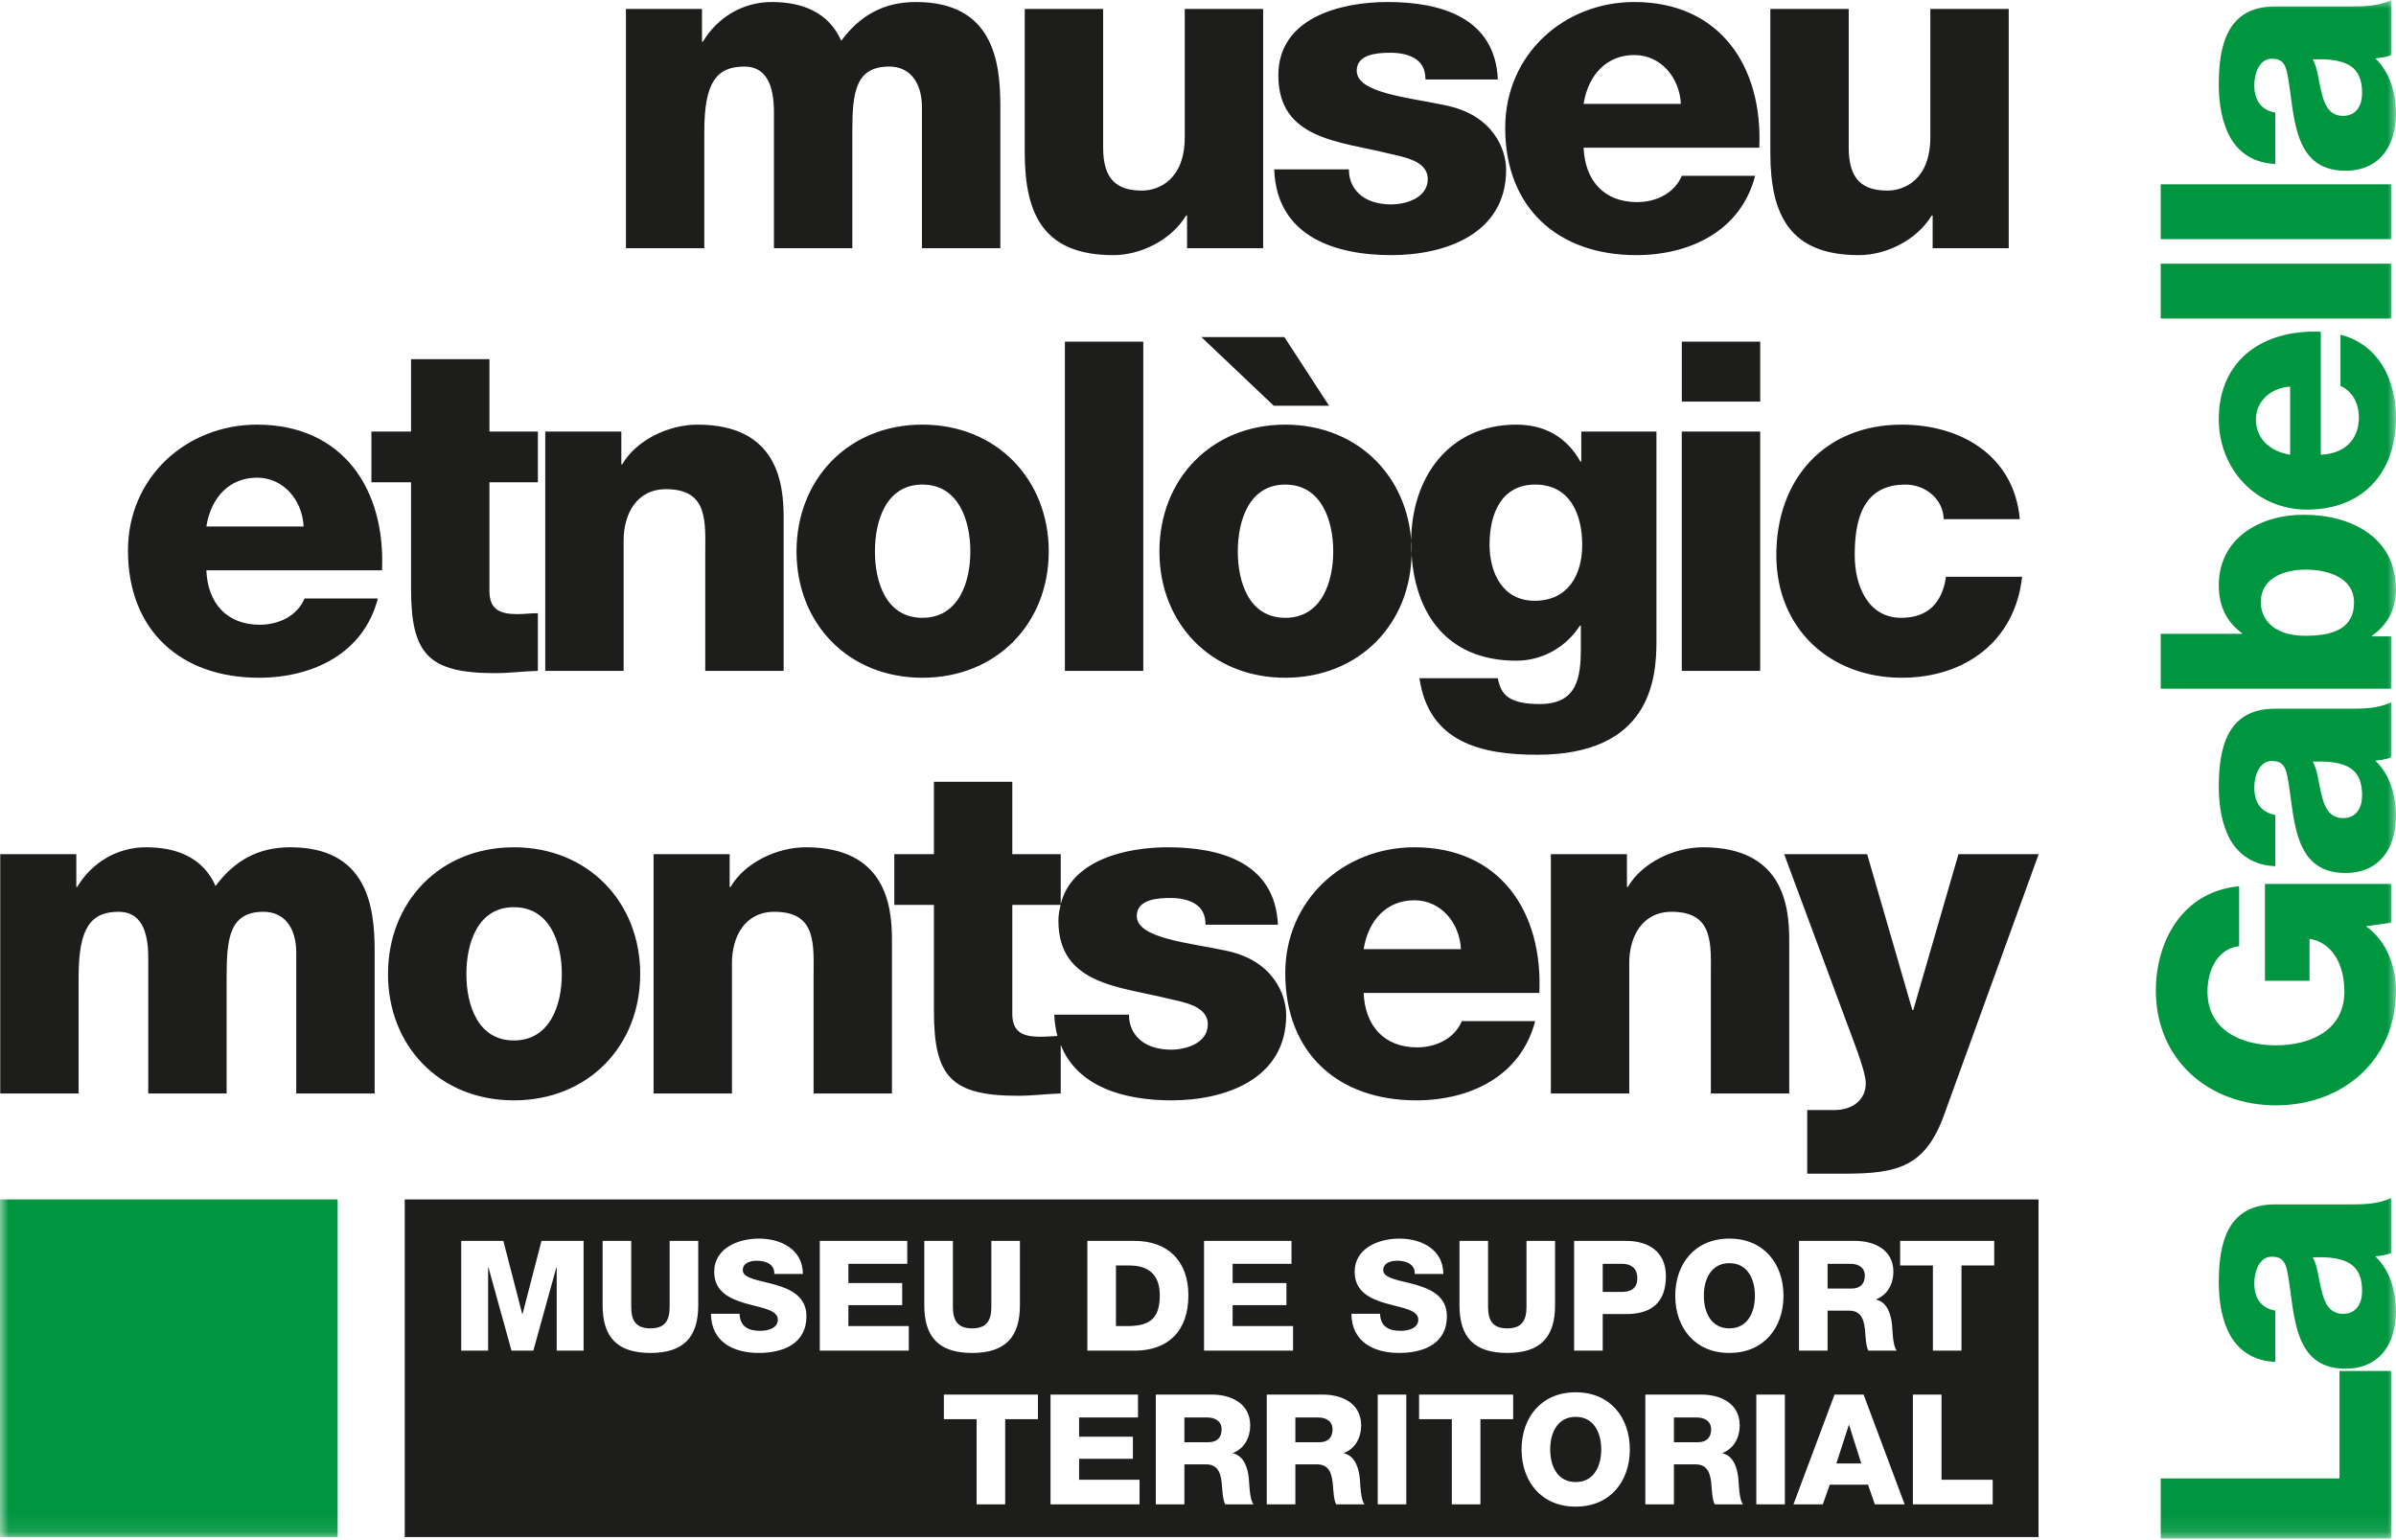
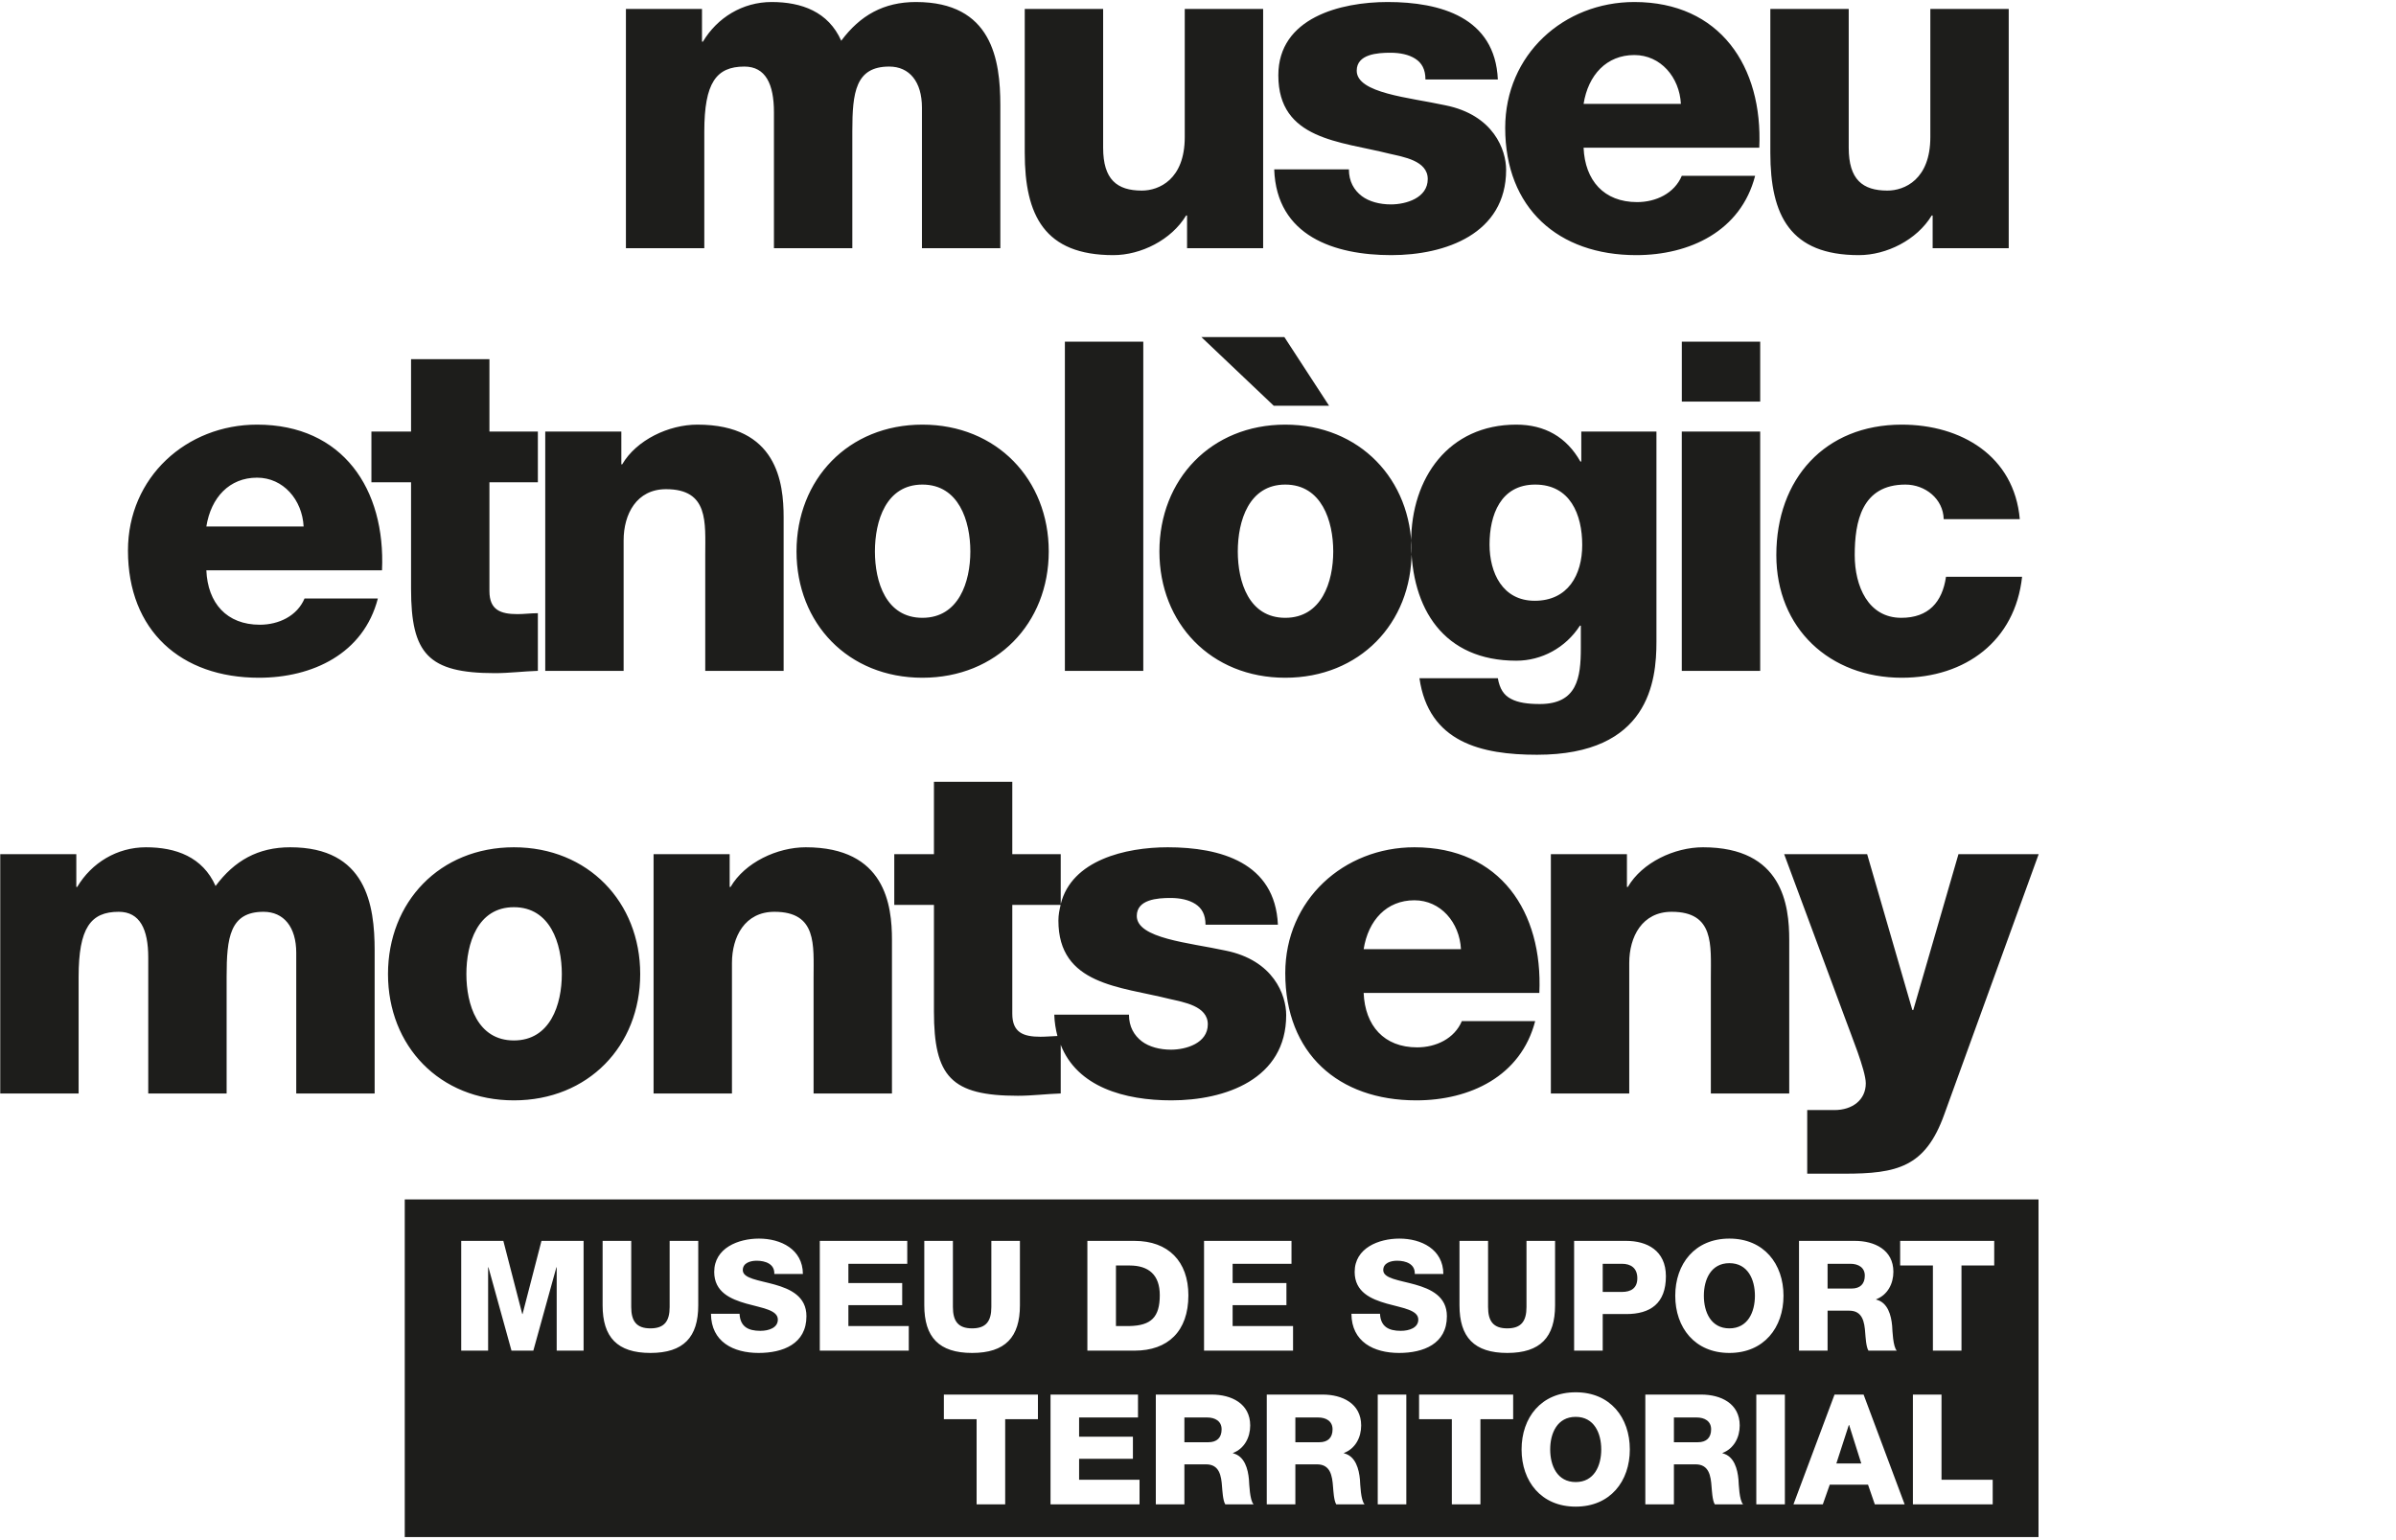
<svg xmlns="http://www.w3.org/2000/svg" xmlns:xlink="http://www.w3.org/1999/xlink" width="140px" height="90px" viewBox="0 0 140 90" version="1.1">
  <title>logotip-museu-etnologic-montseny</title>
  <defs>
-     <polygon id="path-1" points="0 89.901 140 89.901 140 0 0 0" />
-   </defs>
+     </defs>
  <g id="Page-1" stroke="none" stroke-width="1" fill="none" fill-rule="evenodd">
    <g id="XMEC---1---La-Xarxa" transform="translate(-1130, -4402)">
      <g id="logotip-museu-etnologic-montseny" transform="translate(1130, 4402)">
        <path d="M26.949,78.927 L28.521,78.927 L28.521,74.058 L28.54,74.058 L29.887,78.927 L31.163,78.927 L32.51,74.058 L32.528,74.058 L32.528,78.927 L34.1,78.927 L34.1,72.513 L31.638,72.513 L30.533,76.789 L30.516,76.789 L29.411,72.513 L26.949,72.513 L26.949,78.927 Z M35.211,76.277 C35.211,78.136 36.064,79.061 38.005,79.061 C39.945,79.061 40.799,78.136 40.799,76.277 L40.799,72.513 L39.128,72.513 L39.128,76.376 C39.128,77.202 38.822,77.625 38.005,77.625 C37.188,77.625 36.883,77.202 36.883,76.376 L36.883,72.513 L35.211,72.513 L35.211,76.277 Z M45.45,77.112 C45.45,77.589 44.929,77.769 44.426,77.769 C43.716,77.769 43.249,77.525 43.213,76.772 L41.543,76.772 C41.552,78.415 42.854,79.061 44.328,79.061 C45.738,79.061 47.121,78.54 47.121,76.915 C47.121,75.756 46.187,75.325 45.261,75.064 C44.328,74.804 43.402,74.714 43.402,74.22 C43.402,73.797 43.852,73.672 44.21,73.672 C44.722,73.672 45.27,73.86 45.243,74.445 L46.914,74.445 C46.905,72.998 45.62,72.379 44.346,72.379 C43.142,72.379 41.732,72.926 41.732,74.327 C41.732,75.505 42.692,75.917 43.609,76.178 C44.535,76.438 45.45,76.547 45.45,77.112 L45.45,77.112 Z M47.901,78.927 L53.101,78.927 L53.101,77.489 L49.572,77.489 L49.572,76.268 L52.716,76.268 L52.716,74.975 L49.572,74.975 L49.572,73.851 L53.012,73.851 L53.012,72.513 L47.901,72.513 L47.901,78.927 Z M54.007,76.277 C54.007,78.136 54.861,79.061 56.801,79.061 C58.742,79.061 59.595,78.136 59.595,76.277 L59.595,72.513 L57.925,72.513 L57.925,76.376 C57.925,77.202 57.62,77.625 56.801,77.625 C55.984,77.625 55.679,77.202 55.679,76.376 L55.679,72.513 L54.007,72.513 L54.007,76.277 Z M60.647,81.494 L55.151,81.494 L55.151,82.932 L57.064,82.932 L57.064,87.907 L58.734,87.907 L58.734,82.932 L60.647,82.932 L60.647,81.494 Z M61.383,87.907 L66.584,87.907 L66.584,86.47 L63.053,86.47 L63.053,85.248 L66.197,85.248 L66.197,83.955 L63.053,83.955 L63.053,82.832 L66.494,82.832 L66.494,81.494 L61.383,81.494 L61.383,87.907 Z M63.536,78.927 L66.294,78.927 C68.243,78.927 69.438,77.796 69.438,75.694 C69.438,73.708 68.261,72.513 66.294,72.513 L63.536,72.513 L63.536,78.927 Z M70.353,78.927 L75.554,78.927 L75.554,77.489 L72.023,77.489 L72.023,76.268 L75.167,76.268 L75.167,74.975 L72.023,74.975 L72.023,73.851 L75.463,73.851 L75.463,72.513 L70.353,72.513 L70.353,78.927 Z M77.289,81.494 L74.018,81.494 L74.018,87.907 L75.689,87.907 L75.689,85.571 L76.955,85.571 C77.737,85.571 77.844,86.237 77.89,86.884 C77.908,87.063 77.935,87.691 78.078,87.907 L79.732,87.907 C79.507,87.673 79.48,86.731 79.462,86.461 C79.407,85.851 79.211,85.087 78.527,84.925 L78.527,84.907 C79.202,84.647 79.534,83.992 79.534,83.3 C79.534,82.006 78.42,81.494 77.289,81.494 L77.289,81.494 Z M82.872,77.112 C82.872,77.589 82.351,77.769 81.848,77.769 C81.138,77.769 80.671,77.525 80.635,76.772 L78.965,76.772 C78.974,78.415 80.276,79.061 81.749,79.061 C83.16,79.061 84.543,78.54 84.543,76.915 C84.543,75.756 83.608,75.325 82.683,75.064 C81.749,74.804 80.824,74.714 80.824,74.22 C80.824,73.797 81.274,73.672 81.632,73.672 C82.145,73.672 82.692,73.86 82.666,74.445 L84.336,74.445 C84.327,72.998 83.042,72.379 81.768,72.379 C80.564,72.379 79.154,72.926 79.154,74.327 C79.154,75.505 80.114,75.917 81.031,76.178 C81.956,76.438 82.872,76.547 82.872,77.112 L82.872,77.112 Z M85.279,76.277 C85.279,78.136 86.132,79.061 88.071,79.061 C90.011,79.061 90.864,78.136 90.864,76.277 L90.864,72.513 L89.194,72.513 L89.194,76.376 C89.194,77.202 88.889,77.625 88.071,77.625 C87.254,77.625 86.949,77.202 86.949,76.376 L86.949,72.513 L85.279,72.513 L85.279,76.277 Z M91.977,78.927 L93.648,78.927 L93.648,76.789 L95.022,76.789 C96.432,76.789 97.34,76.169 97.34,74.579 C97.34,73.062 96.218,72.513 95.022,72.513 L91.977,72.513 L91.977,78.927 Z M97.886,75.719 C97.886,77.58 99.028,79.061 101.049,79.061 C103.069,79.061 104.211,77.58 104.211,75.719 C104.211,73.86 103.069,72.379 101.049,72.379 C99.028,72.379 97.886,73.86 97.886,75.719 L97.886,75.719 Z M102.622,87.907 L104.292,87.907 L104.292,81.494 L102.622,81.494 L102.622,87.907 Z M104.794,87.907 L106.509,87.907 L106.914,86.758 L109.15,86.758 L109.546,87.907 L111.289,87.907 L108.891,81.494 L107.193,81.494 L104.794,87.907 Z M105.117,78.927 L106.787,78.927 L106.787,76.591 L108.054,76.591 C108.835,76.591 108.943,77.257 108.987,77.903 C109.005,78.083 109.032,78.711 109.176,78.927 L110.83,78.927 C110.605,78.693 110.577,77.75 110.559,77.48 C110.506,76.87 110.309,76.106 109.626,75.944 L109.626,75.926 C110.299,75.667 110.632,75.011 110.632,74.319 C110.632,73.025 109.517,72.513 108.386,72.513 L105.117,72.513 L105.117,78.927 Z M111.027,73.951 L112.941,73.951 L112.941,78.927 L114.611,78.927 L114.611,73.951 L116.524,73.951 L116.524,72.513 L111.027,72.513 L111.027,73.951 Z M116.435,86.47 L113.444,86.47 L113.444,81.494 L111.772,81.494 L111.772,87.907 L116.435,87.907 L116.435,86.47 Z M101.85,87.907 C101.625,87.673 101.598,86.731 101.58,86.461 C101.527,85.851 101.329,85.087 100.647,84.925 L100.647,84.907 C101.32,84.647 101.653,83.992 101.653,83.3 C101.653,82.006 100.54,81.494 99.407,81.494 L96.138,81.494 L96.138,87.907 L97.808,87.907 L97.808,85.571 L99.075,85.571 C99.856,85.571 99.964,86.237 100.008,86.884 C100.026,87.063 100.053,87.691 100.197,87.907 L101.85,87.907 Z M95.232,84.7 C95.232,82.841 94.09,81.36 92.07,81.36 C90.049,81.36 88.907,82.841 88.907,84.7 C88.907,86.56 90.049,88.042 92.07,88.042 C94.09,88.042 95.232,86.56 95.232,84.7 L95.232,84.7 Z M88.415,81.494 L82.918,81.494 L82.918,82.932 L84.832,82.932 L84.832,87.907 L86.502,87.907 L86.502,82.932 L88.415,82.932 L88.415,81.494 Z M80.502,87.907 L82.172,87.907 L82.172,81.494 L80.502,81.494 L80.502,87.907 Z M73.248,87.907 C73.023,87.673 72.995,86.731 72.977,86.461 C72.924,85.851 72.727,85.087 72.044,84.925 L72.044,84.907 C72.718,84.647 73.05,83.992 73.05,83.3 C73.05,82.006 71.935,81.494 70.804,81.494 L67.535,81.494 L67.535,87.907 L69.205,87.907 L69.205,85.571 L70.472,85.571 C71.253,85.571 71.362,86.237 71.405,86.884 C71.423,87.063 71.451,87.691 71.594,87.907 L73.248,87.907 Z M23.65,89.819 L119.112,89.819 L119.112,70.09 L23.65,70.09 L23.65,89.819 Z M108.046,83.273 L108.028,83.273 L107.3,85.518 L108.755,85.518 L108.046,83.273 Z M101.049,77.625 C102.127,77.625 102.541,76.672 102.541,75.719 C102.541,74.768 102.127,73.815 101.049,73.815 C99.97,73.815 99.558,74.768 99.558,75.719 C99.558,76.672 99.97,77.625 101.049,77.625 L101.049,77.625 Z M108.962,74.543 C108.962,74.067 108.584,73.851 108.116,73.851 L106.787,73.851 L106.787,75.298 L108.188,75.298 C108.691,75.298 108.962,75.029 108.962,74.543 L108.962,74.543 Z M95.67,74.696 C95.67,74.094 95.283,73.851 94.771,73.851 L93.648,73.851 L93.648,75.496 L94.771,75.496 C95.292,75.496 95.67,75.28 95.67,74.696 L95.67,74.696 Z M67.767,75.685 C67.767,74.516 67.138,73.951 65.998,73.951 L65.206,73.951 L65.206,77.489 L65.998,77.489 C67.265,77.462 67.767,76.968 67.767,75.685 L67.767,75.685 Z M70.534,82.832 L69.205,82.832 L69.205,84.279 L70.606,84.279 C71.109,84.279 71.38,84.01 71.38,83.524 C71.38,83.048 71.002,82.832 70.534,82.832 L70.534,82.832 Z M99.137,82.832 L97.808,82.832 L97.808,84.279 L99.209,84.279 C99.712,84.279 99.982,84.01 99.982,83.524 C99.982,83.048 99.605,82.832 99.137,82.832 L99.137,82.832 Z M92.07,82.796 C90.991,82.796 90.579,83.749 90.579,84.7 C90.579,85.653 90.991,86.606 92.07,86.606 C93.148,86.606 93.562,85.653 93.562,84.7 C93.562,83.749 93.148,82.796 92.07,82.796 L92.07,82.796 Z M77.862,83.524 C77.862,83.048 77.486,82.832 77.018,82.832 L75.689,82.832 L75.689,84.279 L77.091,84.279 C77.594,84.279 77.862,84.01 77.862,83.524 L77.862,83.524 Z M81.269,11.945 C80.621,11.945 80.002,11.783 79.572,11.46 C79.113,11.11 78.817,10.598 78.817,9.897 L74.453,9.897 C74.587,13.804 77.982,14.909 81.296,14.909 C84.448,14.909 88.004,13.669 88.004,9.924 C88.004,8.766 87.276,6.718 84.448,6.152 C82.346,5.694 79.274,5.453 79.274,4.131 C79.274,3.162 80.487,3.082 81.242,3.082 C81.808,3.082 82.32,3.189 82.696,3.432 C83.074,3.674 83.29,4.051 83.29,4.643 L87.52,4.643 C87.358,1.007 84.152,0.118 81.081,0.118 C78.332,0.118 74.694,1.034 74.694,4.402 C74.694,8.174 78.305,8.254 81.188,8.982 C81.996,9.171 83.424,9.385 83.424,10.463 C83.424,11.569 82.157,11.945 81.269,11.945 L81.269,11.945 Z M92.53,6.072 L98.216,6.072 C98.134,4.509 97.03,3.216 95.494,3.216 C93.877,3.216 92.8,4.375 92.53,6.072 L92.53,6.072 Z M87.95,7.473 C87.95,3.189 91.372,0.118 95.494,0.118 C100.505,0.118 103.01,3.89 102.796,8.632 L92.53,8.632 C92.612,10.545 93.716,11.81 95.656,11.81 C96.76,11.81 97.838,11.298 98.268,10.275 L102.553,10.275 C101.718,13.508 98.728,14.909 95.602,14.909 C91.049,14.909 87.95,12.161 87.95,7.473 L87.95,7.473 Z M41.153,7.688 C41.153,4.832 41.853,3.89 43.497,3.89 C44.735,3.89 45.222,4.914 45.222,6.557 L45.222,14.504 L49.802,14.504 L49.802,7.662 C49.802,5.398 49.989,3.89 51.957,3.89 C53.142,3.89 53.87,4.779 53.87,6.288 L53.87,14.504 L58.45,14.504 L58.45,6.152 C58.45,3.485 57.964,0.118 53.52,0.118 C51.634,0.118 50.259,0.898 49.154,2.381 C48.4,0.684 46.837,0.118 45.086,0.118 C43.388,0.118 41.907,1.034 41.072,2.434 L41.018,2.434 L41.018,0.522 L36.573,0.522 L36.573,14.504 L41.153,14.504 L41.153,7.688 Z M108.614,14.909 C110.232,14.909 112.009,14.02 112.871,12.593 L112.926,12.593 L112.926,14.504 L117.371,14.504 L117.371,0.522 L112.791,0.522 L112.791,8.011 C112.791,10.491 111.283,11.137 110.284,11.137 C108.83,11.137 108.022,10.491 108.022,8.632 L108.022,0.522 L103.442,0.522 L103.442,8.928 C103.442,12.593 104.6,14.909 108.614,14.909 L108.614,14.909 Z M65.051,14.909 C66.667,14.909 68.446,14.02 69.306,12.593 L69.361,12.593 L69.361,14.504 L73.806,14.504 L73.806,0.522 L69.226,0.522 L69.226,8.011 C69.226,10.491 67.718,11.137 66.721,11.137 C65.265,11.137 64.457,10.491 64.457,8.632 L64.457,0.522 L59.877,0.522 L59.877,8.928 C59.877,12.593 61.035,14.909 65.051,14.909 L65.051,14.909 Z M53.897,28.317 C51.768,28.317 51.122,30.445 51.122,32.224 C51.122,34.001 51.768,36.103 53.897,36.103 C56.025,36.103 56.698,34.001 56.698,32.224 C56.698,30.445 56.025,28.317 53.897,28.317 L53.897,28.317 Z M53.897,24.814 C58.234,24.814 61.279,28.02 61.279,32.224 C61.279,36.427 58.234,39.605 53.897,39.605 C49.559,39.605 46.541,36.427 46.541,32.224 C46.541,28.02 49.559,24.814 53.897,24.814 L53.897,24.814 Z M17.741,30.768 C17.661,29.207 16.555,27.913 15.021,27.913 C13.404,27.913 12.326,29.071 12.057,30.768 L17.741,30.768 Z M22.321,33.328 L12.057,33.328 C12.138,35.241 13.242,36.507 15.183,36.507 C16.287,36.507 17.365,35.995 17.795,34.972 L22.079,34.972 C21.244,38.204 18.253,39.605 15.128,39.605 C10.575,39.605 7.477,36.857 7.477,32.17 C7.477,27.885 10.899,24.814 15.021,24.814 C20.032,24.814 22.537,28.586 22.321,33.328 L22.321,33.328 Z M36.439,31.578 C36.439,30.042 37.194,28.586 38.917,28.586 C41.424,28.586 41.208,30.527 41.208,32.438 L41.208,39.202 L45.788,39.202 L45.788,30.229 C45.788,28.209 45.41,24.814 40.75,24.814 C39.079,24.814 37.194,25.703 36.357,27.132 L36.305,27.132 L36.305,25.219 L31.859,25.219 L31.859,39.202 L36.439,39.202 L36.439,31.578 Z M24.018,34.406 C24.018,38.204 25.015,39.336 28.922,39.336 C29.757,39.336 30.593,39.228 31.428,39.202 L31.428,35.833 C31.024,35.833 30.619,35.887 30.243,35.887 C29.246,35.887 28.598,35.646 28.598,34.54 L28.598,28.183 L31.428,28.183 L31.428,25.219 L28.598,25.219 L28.598,20.989 L24.018,20.989 L24.018,25.219 L21.702,25.219 L21.702,28.183 L24.018,28.183 L24.018,34.406 Z M75.046,19.696 L70.196,19.696 L74.426,23.71 L77.659,23.71 L75.046,19.696 Z M62.222,39.202 L66.803,39.202 L66.803,19.965 L62.222,19.965 L62.222,39.202 Z M98.27,23.467 L102.85,23.467 L102.85,19.965 L98.27,19.965 L98.27,23.467 Z M111.335,28.317 C112.494,28.317 113.545,29.152 113.572,30.338 L118.018,30.338 C117.694,26.647 114.596,24.814 111.121,24.814 C106.621,24.814 103.792,27.994 103.792,32.438 C103.792,36.722 106.917,39.605 111.121,39.605 C114.839,39.605 117.747,37.45 118.152,33.705 L113.706,33.705 C113.492,35.187 112.682,36.103 111.094,36.103 C109.153,36.103 108.373,34.244 108.373,32.438 C108.373,30.499 108.776,28.317 111.335,28.317 L111.335,28.317 Z M72.325,32.224 C72.325,34.001 72.971,36.103 75.099,36.103 C77.228,36.103 77.902,34.001 77.902,32.224 C77.902,30.445 77.228,28.317 75.099,28.317 C72.971,28.317 72.325,30.445 72.325,32.224 L72.325,32.224 Z M75.099,24.814 C79.438,24.814 82.482,28.02 82.482,32.224 C82.482,36.427 79.438,39.605 75.099,39.605 C70.762,39.605 67.745,36.427 67.745,32.224 C67.745,28.02 70.762,24.814 75.099,24.814 L75.099,24.814 Z M98.268,39.202 L102.849,39.202 L102.849,25.219 L98.268,25.219 L98.268,39.202 Z M92.45,31.846 C92.45,30.067 91.749,28.317 89.702,28.317 C87.681,28.317 87.035,30.095 87.035,31.819 C87.035,33.462 87.788,35.107 89.675,35.107 C91.615,35.107 92.45,33.598 92.45,31.846 L92.45,31.846 Z M89.81,44.105 C86.55,44.105 83.479,43.378 82.939,39.632 L87.52,39.632 C87.627,40.252 87.87,40.629 88.3,40.845 C88.705,41.061 89.271,41.141 89.972,41.141 C92.154,41.141 92.369,39.605 92.369,37.881 L92.369,36.561 L92.316,36.561 C91.481,37.855 90.079,38.609 88.598,38.609 C84.368,38.609 82.455,35.591 82.455,31.658 C82.455,27.94 84.637,24.814 88.598,24.814 C90.268,24.814 91.533,25.542 92.343,26.97 L92.396,26.97 L92.396,25.219 L96.787,25.219 L96.787,37.505 C96.787,39.794 96.357,44.105 89.81,44.105 L89.81,44.105 Z M27.251,56.92 C27.251,58.699 27.898,60.8 30.027,60.8 C32.155,60.8 32.828,58.699 32.828,56.92 C32.828,55.143 32.155,53.013 30.027,53.013 C27.898,53.013 27.251,55.143 27.251,56.92 L27.251,56.92 Z M22.671,56.92 C22.671,52.717 25.688,49.512 30.027,49.512 C34.364,49.512 37.408,52.717 37.408,56.92 C37.408,61.123 34.364,64.301 30.027,64.301 C25.688,64.301 22.671,61.123 22.671,56.92 L22.671,56.92 Z M107.187,64.868 L105.597,64.868 L105.597,68.586 L107.752,68.586 C110.851,68.586 112.494,68.208 113.599,65.138 L119.121,49.915 L114.434,49.915 L111.794,59.022 L111.74,59.022 L109.099,49.915 L104.25,49.915 L107.861,59.641 C108.129,60.396 109.019,62.551 109.019,63.305 C109.019,64.276 108.237,64.868 107.187,64.868 L107.187,64.868 Z M47.538,63.898 L52.118,63.898 L52.118,54.927 C52.118,52.906 51.741,49.512 47.081,49.512 C45.41,49.512 43.524,50.399 42.689,51.828 L42.635,51.828 L42.635,49.915 L38.189,49.915 L38.189,63.898 L42.769,63.898 L42.769,56.274 C42.769,54.738 43.524,53.282 45.249,53.282 C47.754,53.282 47.538,55.223 47.538,57.136 L47.538,63.898 Z M85.365,55.466 C85.283,53.903 84.179,52.609 82.643,52.609 C81.026,52.609 79.949,53.769 79.679,55.466 L85.365,55.466 Z M89.945,58.025 L79.679,58.025 C79.761,59.937 80.865,61.204 82.805,61.204 C83.909,61.204 84.987,60.692 85.418,59.668 L89.702,59.668 C88.867,62.902 85.877,64.301 82.751,64.301 C78.198,64.301 75.099,61.555 75.099,56.866 C75.099,52.583 78.521,49.512 82.643,49.512 C87.654,49.512 90.159,53.282 89.945,58.025 L89.945,58.025 Z M16.96,49.512 C15.074,49.512 13.7,50.292 12.596,51.774 C11.841,50.076 10.278,49.512 8.526,49.512 C6.83,49.512 5.347,50.427 4.512,51.828 L4.459,51.828 L4.459,49.915 L0.014,49.915 L0.014,63.898 L4.594,63.898 L4.594,57.082 C4.594,54.226 5.295,53.282 6.938,53.282 C8.177,53.282 8.662,54.306 8.662,55.951 L8.662,63.898 L13.242,63.898 L13.242,57.055 C13.242,54.792 13.431,53.282 15.397,53.282 C16.583,53.282 17.31,54.172 17.31,55.68 L17.31,63.898 L21.891,63.898 L21.891,55.546 C21.891,52.879 21.406,49.512 16.96,49.512 L16.96,49.512 Z M59.149,59.237 C59.149,60.342 59.797,60.584 60.794,60.584 C61.109,60.584 61.448,60.552 61.786,60.54 C61.686,60.156 61.617,59.747 61.602,59.291 L65.966,59.291 C65.966,59.992 66.262,60.504 66.721,60.854 C67.151,61.177 67.77,61.339 68.418,61.339 C69.306,61.339 70.573,60.961 70.573,59.857 C70.573,58.779 69.145,58.563 68.337,58.374 C65.454,57.648 61.843,57.566 61.843,53.794 C61.843,53.46 61.905,53.168 61.973,52.879 L59.149,52.879 L59.149,59.237 Z M54.571,59.102 L54.571,52.879 L52.253,52.879 L52.253,49.915 L54.571,49.915 L54.571,45.685 L59.149,45.685 L59.149,49.915 L61.979,49.915 L61.979,52.834 C62.615,50.261 65.768,49.512 68.23,49.512 C71.301,49.512 74.507,50.399 74.669,54.037 L70.439,54.037 C70.439,53.445 70.223,53.068 69.845,52.825 C69.468,52.583 68.957,52.474 68.391,52.474 C67.636,52.474 66.423,52.556 66.423,53.525 C66.423,54.845 69.495,55.088 71.597,55.546 C74.426,56.112 75.153,58.16 75.153,59.318 C75.153,63.063 71.597,64.301 68.446,64.301 C65.706,64.301 62.943,63.521 61.979,61.055 L61.979,63.898 C61.144,63.925 60.309,64.033 59.474,64.033 C55.567,64.033 54.571,62.902 54.571,59.102 L54.571,59.102 Z M99.508,49.512 C104.17,49.512 104.546,52.906 104.546,54.927 L104.546,63.898 L99.966,63.898 L99.966,57.136 C99.966,55.223 100.182,53.282 97.677,53.282 C95.952,53.282 95.198,54.738 95.198,56.274 L95.198,63.898 L90.618,63.898 L90.618,49.915 L95.063,49.915 L95.063,51.828 L95.117,51.828 C95.952,50.399 97.838,49.512 99.508,49.512 L99.508,49.512 Z" id="Fill-1" fill="#1D1D1B" />
        <mask id="mask-2" fill="white">
          <use xlink:href="#path-1" />
        </mask>
        <g id="Clip-4" />
-         <path d="M0,89.818 L19.729,89.818 L19.729,70.088 L0,70.088 L0,89.818 Z M138.245,54.125 L139.716,53.918 L139.716,51.655 L132.342,51.655 L132.342,57.313 L134.946,57.313 L134.946,54.86 C136.172,55.049 136.983,56.218 136.983,57.953 C136.983,60.217 134.983,61.085 132.984,61.085 C130.985,61.085 128.985,60.217 128.985,57.953 C128.985,56.54 129.683,55.407 130.834,55.294 L130.834,51.787 C127.459,52.108 125.968,55.087 125.968,57.878 C125.968,61.952 129.08,64.592 132.984,64.592 C136.888,64.592 140,61.952 140,57.878 C140,56.633 139.547,55.049 138.245,54.125 L138.245,54.125 Z M137.548,35.21 C137.548,33.776 136.059,33.286 134.719,33.286 C133.475,33.286 132.098,33.776 132.098,35.191 C132.098,36.058 132.702,37.153 134.719,37.153 C136.435,37.153 137.548,36.662 137.548,35.21 L137.548,35.21 Z M140,34.456 C140,35.587 139.509,36.529 138.585,37.153 L138.585,37.189 L139.716,37.189 L139.716,40.246 L126.251,40.246 L126.251,37.04 L131.004,37.04 L131.004,37.002 C130.098,36.341 129.645,35.418 129.645,34.21 C129.645,31.437 132.06,30.08 134.606,30.08 C137.359,30.08 140,31.381 140,34.456 L140,34.456 Z M133.813,22.593 C132.72,22.65 131.815,23.423 131.815,24.498 C131.815,25.629 132.626,26.384 133.813,26.572 L133.813,22.593 Z M140,24.423 C140,27.609 138.076,29.779 134.795,29.779 C131.796,29.779 129.645,27.383 129.645,24.498 C129.645,20.99 132.286,19.236 135.606,19.387 L135.606,26.572 C136.945,26.516 137.831,25.743 137.831,24.385 C137.831,23.612 137.472,22.857 136.756,22.555 L136.756,19.557 C139.018,20.142 140,22.235 140,24.423 L140,24.423 Z M138.019,46.469 C138.019,44.941 137.152,44.432 135.134,44.507 C135.417,44.96 135.473,45.789 135.661,46.487 C135.832,47.204 136.134,47.807 136.907,47.807 C137.699,47.807 138.019,47.185 138.019,46.469 L138.019,46.469 Z M138.792,44.45 C139.66,45.28 140,46.507 140,47.675 C140,49.542 139.056,51.014 137.039,51.014 C133.851,51.014 134.097,47.544 133.644,45.318 C133.531,44.771 133.342,44.469 132.739,44.469 C132.004,44.469 131.72,45.356 131.72,46.016 C131.72,46.902 132.116,47.469 132.946,47.62 L132.946,50.617 C131.664,50.561 130.834,49.957 130.325,49.09 C129.834,48.222 129.645,47.091 129.645,45.978 C129.645,43.659 130.156,41.415 132.927,41.415 L137.208,41.415 C138.038,41.415 138.943,41.415 139.716,41.037 L139.716,44.263 C139.416,44.376 139.114,44.414 138.792,44.45 L138.792,44.45 Z M138.019,75.436 C138.019,73.909 137.152,73.398 135.134,73.474 C135.417,73.927 135.473,74.758 135.661,75.455 C135.832,76.171 136.134,76.775 136.907,76.775 C137.699,76.775 138.019,76.153 138.019,75.436 L138.019,75.436 Z M138.792,73.418 C139.66,74.247 140,75.473 140,76.642 C140,78.51 139.056,79.981 137.039,79.981 C133.851,79.981 134.097,76.511 133.644,74.285 C133.531,73.738 133.342,73.436 132.739,73.436 C132.004,73.436 131.72,74.323 131.72,74.983 C131.72,75.869 132.116,76.435 132.946,76.586 L132.946,79.585 C131.664,79.528 130.834,78.925 130.325,78.057 C129.834,77.19 129.645,76.058 129.645,74.945 C129.645,72.625 130.156,70.381 132.927,70.381 L137.208,70.381 C138.038,70.381 138.943,70.381 139.716,70.004 L139.716,73.229 C139.416,73.343 139.114,73.38 138.792,73.418 L138.792,73.418 Z M126.251,18.614 L139.716,18.614 L139.716,15.408 L126.251,15.408 L126.251,18.614 Z M135.134,3.47 C135.417,3.923 135.473,4.752 135.661,5.45 C135.832,6.167 136.134,6.771 136.907,6.771 C137.699,6.771 138.019,6.148 138.019,5.432 C138.019,3.904 137.152,3.395 135.134,3.47 L135.134,3.47 Z M130.325,8.053 C129.834,7.185 129.645,6.054 129.645,4.941 C129.645,2.622 130.156,0.378 132.927,0.378 L137.208,0.378 C138.038,0.378 138.943,0.378 139.716,0 L139.716,3.226 C139.416,3.339 139.114,3.377 138.792,3.414 C139.66,4.243 140,5.47 140,6.638 C140,8.506 139.056,9.977 137.039,9.977 C133.851,9.977 134.097,6.507 133.644,4.281 C133.531,3.734 133.342,3.432 132.739,3.432 C132.004,3.432 131.72,4.319 131.72,4.979 C131.72,5.865 132.116,6.432 132.946,6.583 L132.946,9.58 C131.664,9.524 130.834,8.92 130.325,8.053 L130.325,8.053 Z M126.251,13.974 L139.716,13.974 L139.716,10.769 L126.251,10.769 L126.251,13.974 Z M136.699,80.112 L139.716,80.112 L139.716,89.901 L126.251,89.901 L126.251,86.393 L136.699,86.393 L136.699,80.112 Z" id="Fill-3" fill="#009640" mask="url(#mask-2)" />
+         <path d="M0,89.818 L19.729,89.818 L19.729,70.088 L0,70.088 L0,89.818 Z M138.245,54.125 L139.716,53.918 L139.716,51.655 L132.342,51.655 L132.342,57.313 L134.946,57.313 L134.946,54.86 C136.172,55.049 136.983,56.218 136.983,57.953 C136.983,60.217 134.983,61.085 132.984,61.085 C130.985,61.085 128.985,60.217 128.985,57.953 C128.985,56.54 129.683,55.407 130.834,55.294 L130.834,51.787 C127.459,52.108 125.968,55.087 125.968,57.878 C125.968,61.952 129.08,64.592 132.984,64.592 C136.888,64.592 140,61.952 140,57.878 C140,56.633 139.547,55.049 138.245,54.125 L138.245,54.125 Z M137.548,35.21 C137.548,33.776 136.059,33.286 134.719,33.286 C133.475,33.286 132.098,33.776 132.098,35.191 C132.098,36.058 132.702,37.153 134.719,37.153 C136.435,37.153 137.548,36.662 137.548,35.21 L137.548,35.21 Z M140,34.456 C140,35.587 139.509,36.529 138.585,37.153 L138.585,37.189 L139.716,37.189 L139.716,40.246 L126.251,40.246 L126.251,37.04 L131.004,37.04 L131.004,37.002 C130.098,36.341 129.645,35.418 129.645,34.21 C129.645,31.437 132.06,30.08 134.606,30.08 C137.359,30.08 140,31.381 140,34.456 L140,34.456 Z M133.813,22.593 C132.72,22.65 131.815,23.423 131.815,24.498 C131.815,25.629 132.626,26.384 133.813,26.572 L133.813,22.593 Z M140,24.423 C140,27.609 138.076,29.779 134.795,29.779 C131.796,29.779 129.645,27.383 129.645,24.498 C129.645,20.99 132.286,19.236 135.606,19.387 L135.606,26.572 C136.945,26.516 137.831,25.743 137.831,24.385 C137.831,23.612 137.472,22.857 136.756,22.555 L136.756,19.557 C139.018,20.142 140,22.235 140,24.423 L140,24.423 Z M138.019,46.469 C138.019,44.941 137.152,44.432 135.134,44.507 C135.417,44.96 135.473,45.789 135.661,46.487 C135.832,47.204 136.134,47.807 136.907,47.807 C137.699,47.807 138.019,47.185 138.019,46.469 L138.019,46.469 Z M138.792,44.45 C139.66,45.28 140,46.507 140,47.675 C140,49.542 139.056,51.014 137.039,51.014 C133.851,51.014 134.097,47.544 133.644,45.318 C133.531,44.771 133.342,44.469 132.739,44.469 C132.004,44.469 131.72,45.356 131.72,46.016 C131.72,46.902 132.116,47.469 132.946,47.62 L132.946,50.617 C131.664,50.561 130.834,49.957 130.325,49.09 C129.834,48.222 129.645,47.091 129.645,45.978 C129.645,43.659 130.156,41.415 132.927,41.415 L137.208,41.415 C138.038,41.415 138.943,41.415 139.716,41.037 L139.716,44.263 C139.416,44.376 139.114,44.414 138.792,44.45 L138.792,44.45 Z M138.019,75.436 C138.019,73.909 137.152,73.398 135.134,73.474 C135.417,73.927 135.473,74.758 135.661,75.455 C135.832,76.171 136.134,76.775 136.907,76.775 C137.699,76.775 138.019,76.153 138.019,75.436 L138.019,75.436 Z M138.792,73.418 C139.66,74.247 140,75.473 140,76.642 C140,78.51 139.056,79.981 137.039,79.981 C133.851,79.981 134.097,76.511 133.644,74.285 C133.531,73.738 133.342,73.436 132.739,73.436 C132.004,73.436 131.72,74.323 131.72,74.983 C131.72,75.869 132.116,76.435 132.946,76.586 L132.946,79.585 C131.664,79.528 130.834,78.925 130.325,78.057 C129.834,77.19 129.645,76.058 129.645,74.945 C129.645,72.625 130.156,70.381 132.927,70.381 L137.208,70.381 C138.038,70.381 138.943,70.381 139.716,70.004 L139.716,73.229 C139.416,73.343 139.114,73.38 138.792,73.418 L138.792,73.418 Z M126.251,18.614 L139.716,18.614 L139.716,15.408 L126.251,15.408 L126.251,18.614 Z M135.134,3.47 C135.417,3.923 135.473,4.752 135.661,5.45 C135.832,6.167 136.134,6.771 136.907,6.771 C137.699,6.771 138.019,6.148 138.019,5.432 C138.019,3.904 137.152,3.395 135.134,3.47 L135.134,3.47 Z C129.834,7.185 129.645,6.054 129.645,4.941 C129.645,2.622 130.156,0.378 132.927,0.378 L137.208,0.378 C138.038,0.378 138.943,0.378 139.716,0 L139.716,3.226 C139.416,3.339 139.114,3.377 138.792,3.414 C139.66,4.243 140,5.47 140,6.638 C140,8.506 139.056,9.977 137.039,9.977 C133.851,9.977 134.097,6.507 133.644,4.281 C133.531,3.734 133.342,3.432 132.739,3.432 C132.004,3.432 131.72,4.319 131.72,4.979 C131.72,5.865 132.116,6.432 132.946,6.583 L132.946,9.58 C131.664,9.524 130.834,8.92 130.325,8.053 L130.325,8.053 Z M126.251,13.974 L139.716,13.974 L139.716,10.769 L126.251,10.769 L126.251,13.974 Z M136.699,80.112 L139.716,80.112 L139.716,89.901 L126.251,89.901 L126.251,86.393 L136.699,86.393 L136.699,80.112 Z" id="Fill-3" fill="#009640" mask="url(#mask-2)" />
      </g>
    </g>
  </g>
</svg>